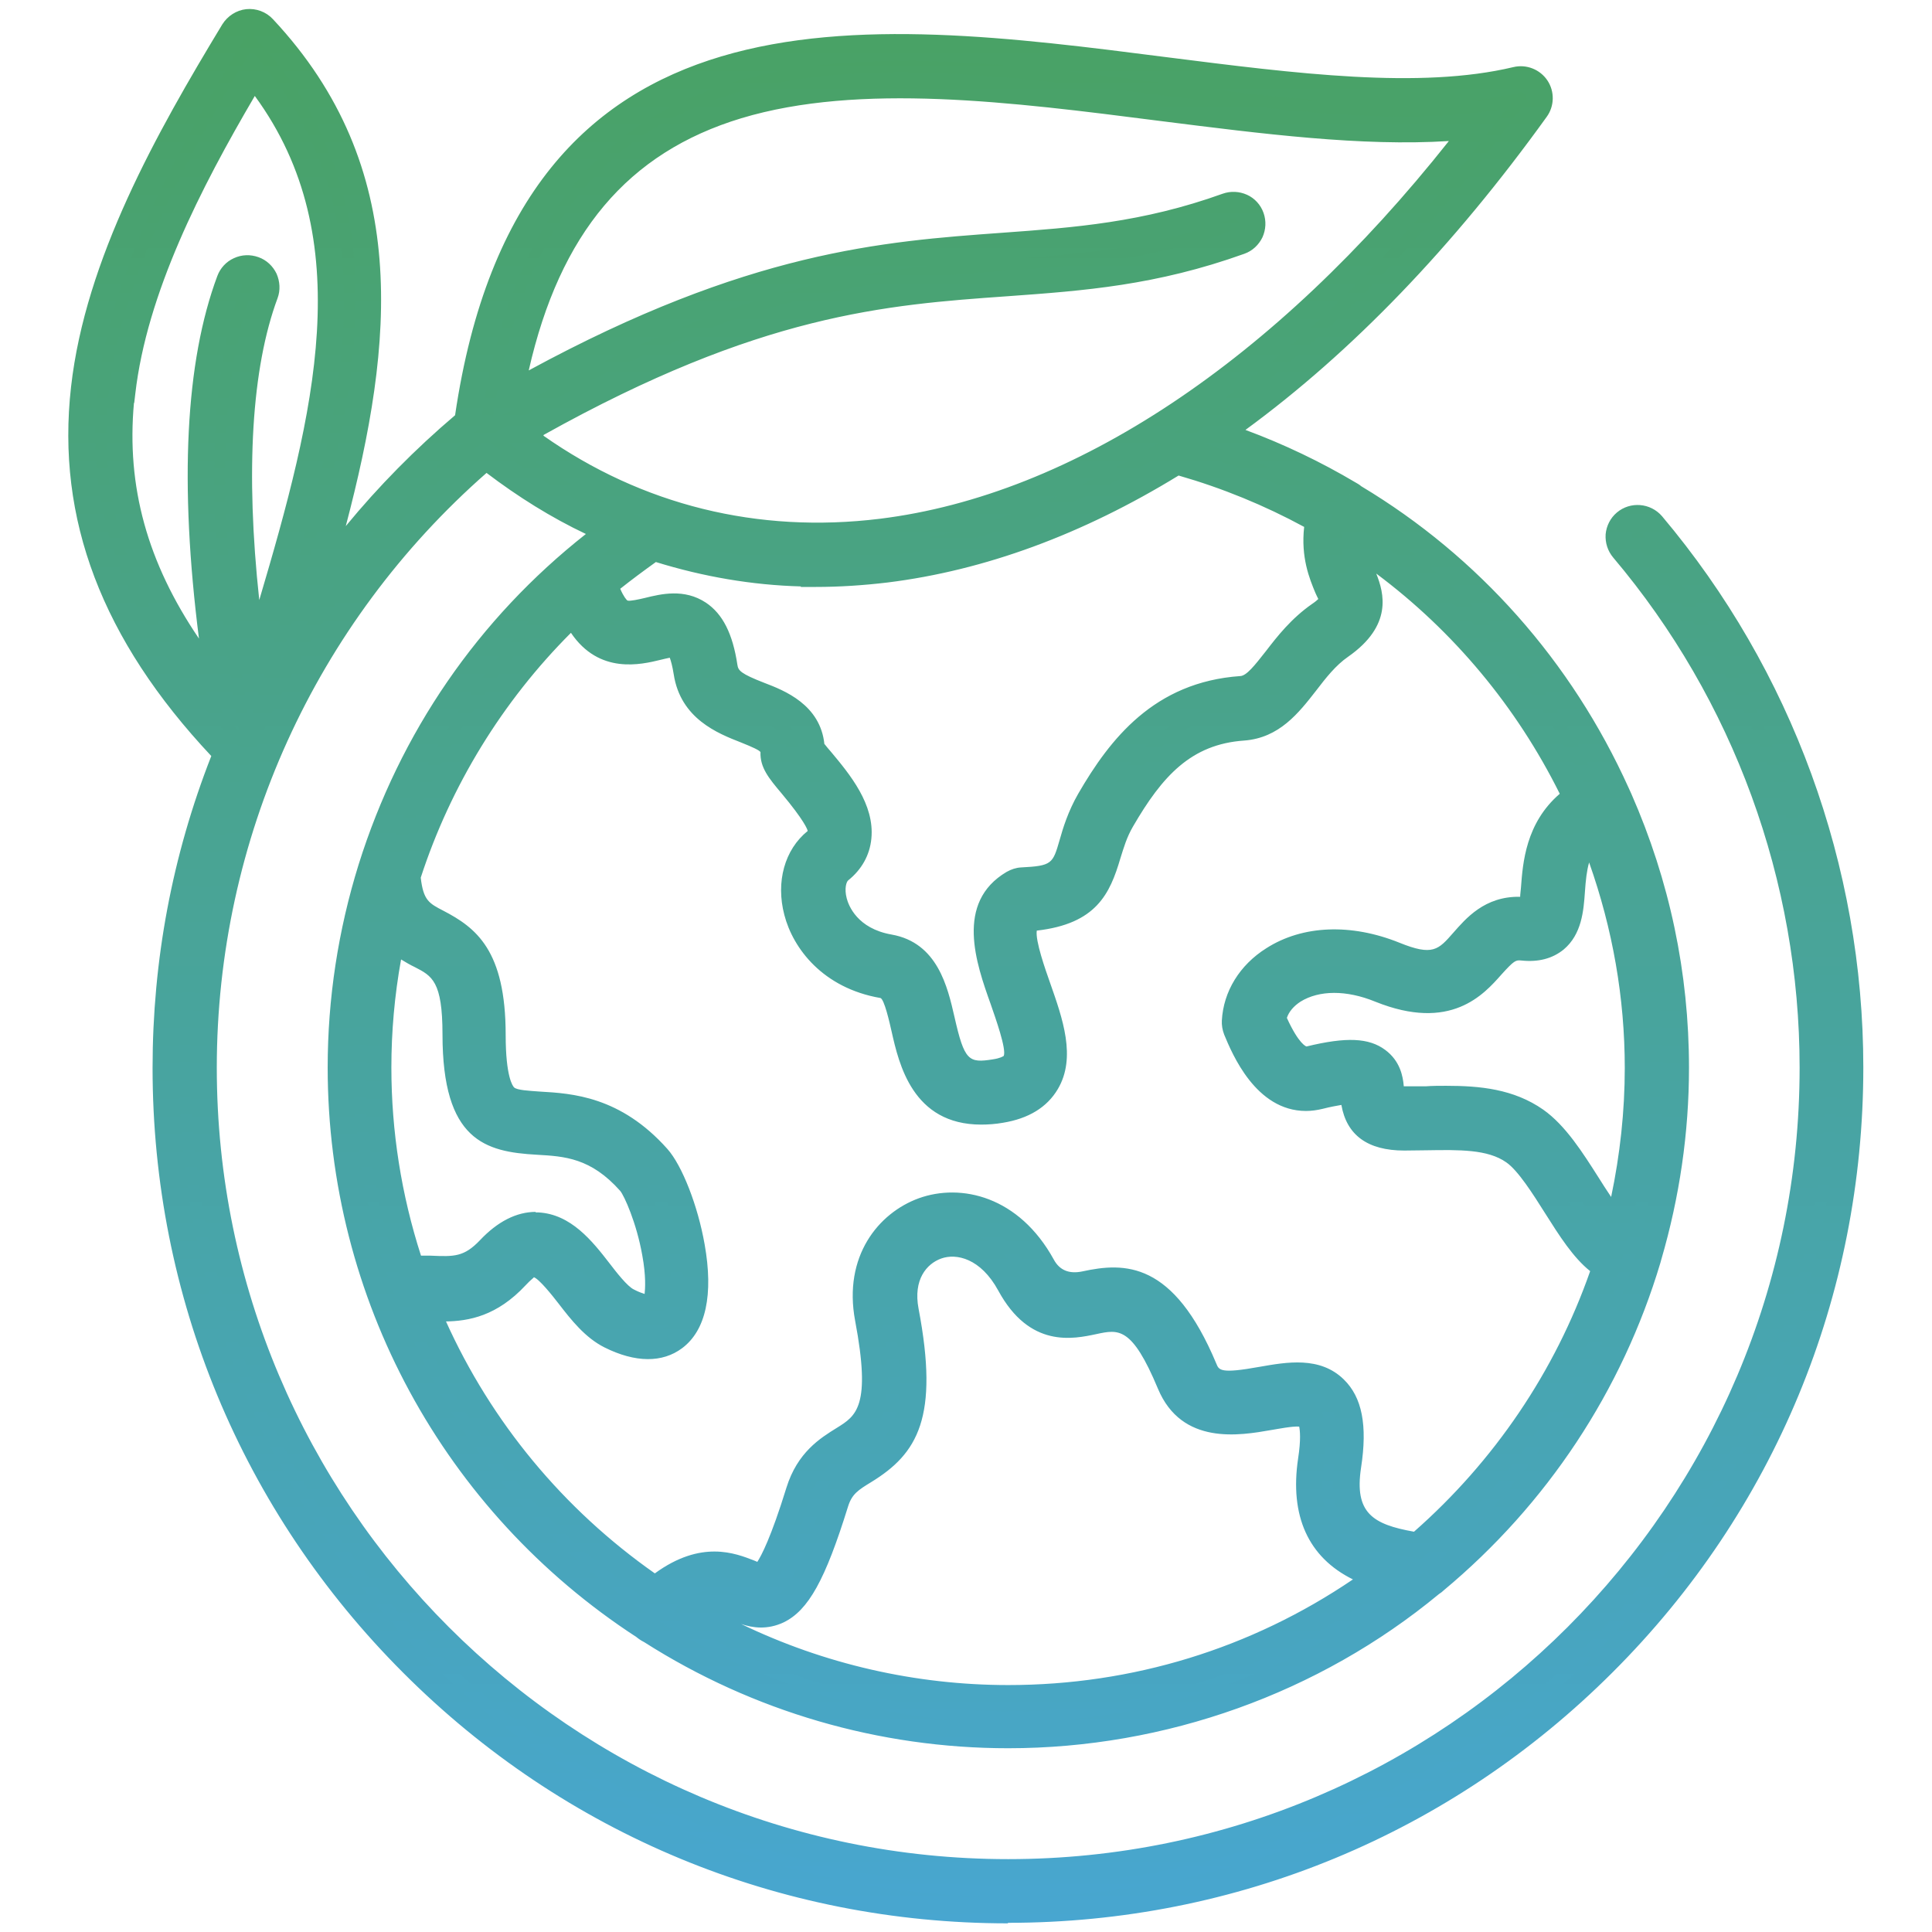
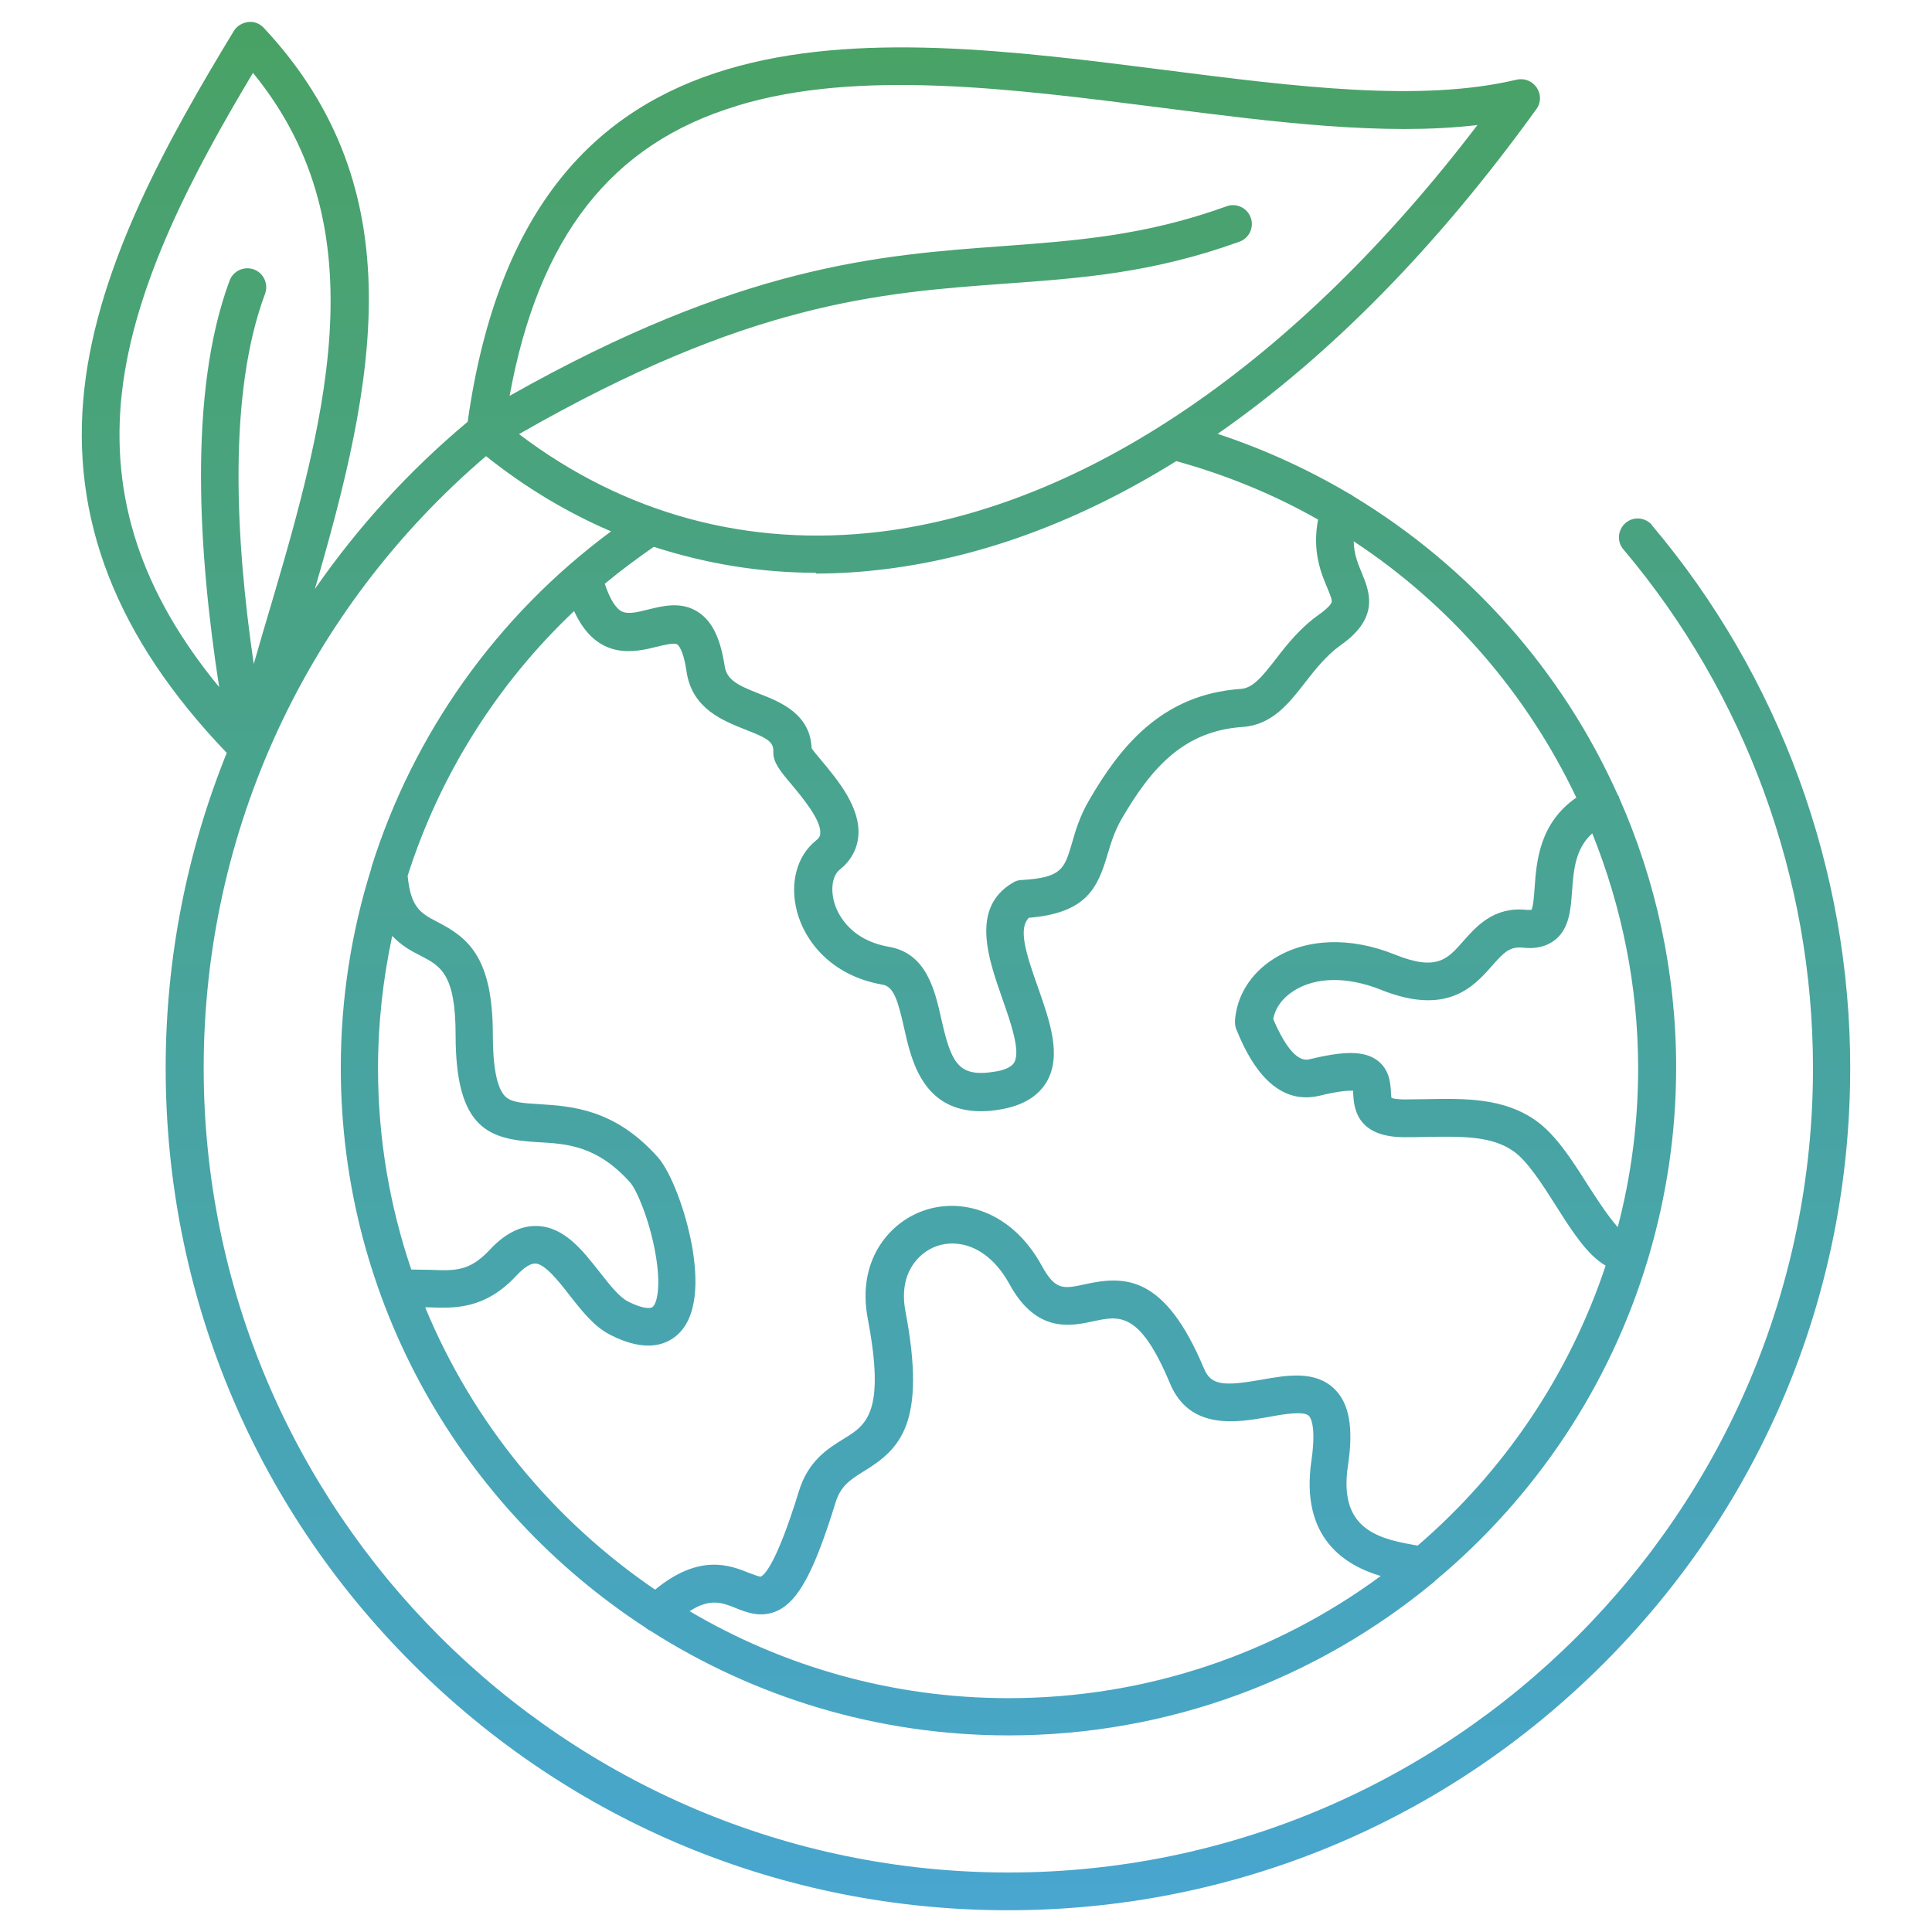
<svg xmlns="http://www.w3.org/2000/svg" xmlns:xlink="http://www.w3.org/1999/xlink" id="Layer_1" data-name="Layer 1" viewBox="0 0 73.7 73.7">
  <defs>
    <style>
      .cls-1 {
        fill: url(#linear-gradient-2);
      }

      .cls-2 {
        fill: url(#linear-gradient);
      }
    </style>
    <linearGradient id="linear-gradient" x1="36.85" y1="72.87" x2="36.85" y2=".83" gradientUnits="userSpaceOnUse">
      <stop offset="0" stop-color="#48a6d0" />
      <stop offset="1" stop-color="#49a264" />
    </linearGradient>
    <linearGradient id="linear-gradient-2" x1="36.85" y1="73.37" x2="36.85" y2=".34" xlink:href="#linear-gradient" />
  </defs>
  <path class="cls-2" d="M63.02,20.03c-.26-.3-.71-.34-1.01-.08-.3.26-.34.71-.08,1.01,4.66,5.52,7.23,12.55,7.23,19.78,0,16.92-13.77,30.69-30.69,30.69S7.77,57.66,7.77,40.74c0-9.02,3.92-17.49,10.77-23.34,1.49,1.19,3.09,2.15,4.77,2.87-4.38,3.24-7.55,7.74-9.14,12.81,0,.02-.01.04-.01.06-.76,2.42-1.16,4.98-1.16,7.59,0,8.93,4.63,16.8,11.61,21.35.06.05.13.1.2.13,3.95,2.52,8.64,3.99,13.66,3.99,6.14,0,11.78-2.18,16.18-5.81.04-.02.07-.06.11-.1,3.8-3.17,6.66-7.42,8.11-12.28.01-.03.02-.06.03-.1.67-2.28,1.04-4.69,1.04-7.18,0-3.64-.77-7.13-2.18-10.31,0-.01,0-.03-.01-.04,0-.02-.02-.02-.03-.04-2.11-4.73-5.64-8.72-10.11-11.42-.04-.04-.08-.06-.13-.08-1.57-.93-3.25-1.7-5.03-2.29,4.3-2.99,8.39-7.16,12.16-12.39.18-.24.18-.57.01-.82s-.47-.37-.77-.3c-3.65.87-8.4.27-13.42-.37-11.38-1.45-24.27-3.09-26.59,13.42-2.25,1.88-4.2,4.03-5.83,6.38,2.28-7.83,3.86-15.2-1.95-21.41-.16-.17-.38-.25-.6-.22s-.42.15-.54.34C6.44,5.27,3.76,10.03,3.22,14.81c-.56,4.97,1.22,9.52,5.43,13.91-1.52,3.77-2.33,7.84-2.33,12.02,0,8.58,3.34,16.65,9.41,22.72,6.07,6.07,14.14,9.41,22.72,9.41s16.65-3.34,22.72-9.41c6.07-6.07,9.41-14.14,9.41-22.72,0-7.58-2.69-14.94-7.57-20.71h0ZM31.12,21.88c.88,0,1.77-.06,2.66-.17,3.7-.46,7.43-1.84,11.09-4.12,1.92.53,3.74,1.28,5.41,2.23-.23,1.21.11,2.03.35,2.6.09.22.19.45.17.54,0,.02-.04.17-.48.48-.72.51-1.22,1.14-1.65,1.7-.55.71-.89,1.11-1.34,1.14-3.05.21-4.63,2.26-5.78,4.24-.36.61-.53,1.19-.66,1.65-.29.98-.39,1.31-1.92,1.4-.12,0-.23.04-.33.1-1.63.96-.94,2.89-.4,4.44.31.88.7,1.99.45,2.42-.12.21-.47.31-.74.35-1.4.23-1.66-.33-2.04-2-.25-1.12-.57-2.51-1.99-2.76-1.61-.28-2.03-1.41-2.11-1.75-.13-.51-.04-.99.23-1.2.41-.33.65-.76.7-1.25.11-1.1-.78-2.16-1.43-2.94-.12-.14-.28-.33-.35-.44-.05-1.31-1.21-1.77-1.98-2.07-.87-.34-1.26-.54-1.34-1.08-.16-1.04-.47-1.68-.99-2.03-.64-.43-1.35-.25-1.92-.11-.39.1-.76.19-1,.08-.24-.11-.47-.49-.66-1.06.59-.49,1.22-.96,1.87-1.41,1.98.64,4.05.99,6.19.99h0ZM14.97,35.71c.34.36.72.57,1.08.75.75.39,1.33.69,1.33,3.02,0,3.63,1.3,3.98,3.13,4.09,1.12.06,2.27.13,3.53,1.54.25.28.74,1.44.96,2.69.23,1.28.06,1.93-.11,2.06-.07.06-.36.08-.93-.21-.34-.17-.72-.66-1.09-1.13-.63-.8-1.33-1.71-2.36-1.75-.63-.03-1.25.28-1.84.92-.76.81-1.32.79-2.26.75-.22,0-.46-.01-.72-.01-.82-2.41-1.27-4.99-1.27-7.68,0-1.71.19-3.4.54-5.04h0ZM26.31,61.46c.77-.5,1.23-.33,1.75-.12.44.18.99.39,1.61.1.79-.38,1.39-1.49,2.2-4.11.2-.66.58-.89,1.09-1.21,1.39-.85,2.39-1.84,1.58-6.1-.27-1.42.47-2.22,1.18-2.48.77-.28,1.96-.06,2.79,1.45,1.03,1.88,2.34,1.6,3.21,1.41.98-.21,1.76-.38,2.91,2.37.76,1.82,2.58,1.49,3.78,1.28.59-.11,1.32-.23,1.52-.04.05.05.29.36.1,1.69-.45,3.01,1.33,4.03,2.64,4.42-3.98,2.93-8.89,4.66-14.2,4.66-4.43,0-8.58-1.21-12.15-3.31h0ZM61.71,46.81c-.38-.42-.89-1.22-1.13-1.59-.6-.95-1.23-1.94-2-2.48-1.23-.86-2.67-.84-4.2-.81-.27,0-.53.01-.81.01-.3,0-.44-.04-.49-.06-.01-.06-.02-.16-.02-.24-.02-.31-.05-.84-.52-1.19-.49-.36-1.23-.37-2.55-.05-.19.05-.69.17-1.42-1.52.07-.42.35-.81.78-1.08.84-.54,2.05-.55,3.31-.05,2.55,1.03,3.57-.13,4.25-.9.46-.52.68-.75,1.18-.7.51.06.93-.05,1.25-.31.53-.44.58-1.16.63-1.85.06-.83.13-1.62.77-2.2,1.12,2.79,1.75,5.81,1.75,8.96,0,2.1-.27,4.13-.78,6.07h0ZM60.14,30.42c-1.42.98-1.53,2.45-1.6,3.46-.02.28-.05.7-.12.83-.03,0-.08,0-.17,0-1.26-.14-1.93.63-2.42,1.18-.61.7-1.02,1.17-2.63.52-1.69-.68-3.38-.62-4.62.17-.88.56-1.41,1.42-1.47,2.37,0,.11.01.22.05.31.28.68,1.07,2.6,2.66,2.6.16,0,.33-.02.51-.06.77-.19,1.13-.2,1.29-.19,0,.04,0,.08,0,.12.03.49.1,1.65,1.95,1.65.28,0,.56,0,.83-.01,1.34-.02,2.5-.05,3.34.55.53.37,1.11,1.28,1.61,2.07.61.96,1.19,1.88,1.9,2.29-1.39,4.18-3.89,7.86-7.17,10.68-.07-.01-.15-.03-.22-.04-1.42-.25-2.79-.69-2.44-3.01.22-1.45.05-2.38-.52-2.93-.73-.71-1.82-.52-2.77-.35-1.43.25-1.93.23-2.2-.42-1.49-3.56-3-3.56-4.54-3.22-.82.18-1.13.24-1.64-.69-1.18-2.16-3.13-2.62-4.54-2.11-1.34.48-2.52,1.94-2.11,4.1.69,3.62-.06,4.07-.92,4.6-.6.37-1.35.83-1.71,2.01-.83,2.7-1.29,3.16-1.44,3.24-.05.02-.3-.08-.46-.14-.72-.29-1.89-.75-3.58.64-3.88-2.64-6.96-6.38-8.77-10.77.04,0,.08,0,.12,0,1.01.04,2.16.08,3.36-1.21.29-.31.54-.47.73-.46.36.02.88.67,1.29,1.2.47.6.95,1.22,1.58,1.53.53.27,1.01.4,1.43.4.38,0,.72-.11,1-.32.94-.7.88-2.28.67-3.47-.25-1.38-.81-2.83-1.3-3.39-1.65-1.86-3.31-1.95-4.52-2.03-.68-.04-1.08-.07-1.31-.3-.31-.31-.47-1.1-.47-2.35,0-2.96-.95-3.7-2.11-4.3-.64-.33-1.02-.54-1.14-1.76,1.22-3.83,3.4-7.31,6.35-10.1.88,1.92,2.33,1.57,3.16,1.36.29-.07.66-.16.77-.09.04.02.24.2.36,1.04.21,1.42,1.39,1.87,2.24,2.21.91.35,1.08.49,1.07.85-.01.4.25.72.69,1.24.4.48,1.15,1.37,1.1,1.88,0,.07-.03.16-.17.27-.72.58-1,1.61-.72,2.69.29,1.13,1.3,2.46,3.26,2.8.43.07.59.59.83,1.66.27,1.22.71,3.17,2.93,3.17.23,0,.48-.02.75-.07.83-.14,1.42-.49,1.75-1.04.6-1.01.12-2.34-.33-3.63-.47-1.32-.75-2.24-.34-2.64,2.18-.18,2.62-1.12,3-2.42.13-.43.26-.87.53-1.34,1.16-2,2.4-3.37,4.63-3.52,1.12-.08,1.76-.9,2.38-1.7.39-.5.8-1.02,1.34-1.41,1.52-1.06,1.11-2.05.82-2.76-.15-.36-.3-.72-.31-1.21,3.68,2.42,6.6,5.81,8.48,9.75h0ZM28.13,4.03c4.61-1.4,10.46-.65,16.11.07,4.38.56,8.56,1.09,12.12.67-6.91,9.06-14.93,14.54-22.75,15.51-5.06.62-9.81-.68-13.81-3.72,8.75-5.02,13.73-5.39,18.55-5.74,2.88-.21,5.61-.4,8.93-1.6.37-.13.57-.55.43-.92-.13-.37-.55-.57-.92-.43-3.13,1.13-5.76,1.31-8.55,1.52-4.69.34-9.98.73-18.8,5.71,1.11-6.08,3.89-9.62,8.67-11.06h0ZM4.65,14.98c.47-4.17,2.75-8.44,5-12.2,4.94,6.03,2.72,13.47.38,21.34-.12.4-.23.81-.35,1.21-.7-4.77-.99-10.31.43-14.12.14-.37-.05-.79-.42-.93-.37-.14-.79.05-.93.42-1.59,4.27-1.19,10.41-.4,15.51-2.96-3.6-4.16-7.22-3.71-11.24h0Z" />
-   <path class="cls-1" d="M38.45,73.37c-8.72,0-16.91-3.39-23.07-9.56-6.16-6.16-9.56-14.36-9.56-23.07,0-4.1.75-8.1,2.24-11.9-4.17-4.44-5.92-9.04-5.35-14.08.55-4.88,3.27-9.7,5.77-13.83.2-.32.54-.54.91-.58.38-.04.76.1,1.02.38,5.3,5.66,4.62,12.35,2.78,19.34,1.25-1.52,2.65-2.94,4.17-4.23C19.83-.97,32.93.7,44.49,2.18c4.97.63,9.67,1.23,13.24.38.5-.12,1.02.09,1.3.51.28.42.27.98-.03,1.39-3.57,4.96-7.43,8.97-11.49,11.94,1.46.54,2.88,1.22,4.21,2.01.05.03.13.07.21.14,4.47,2.68,8.02,6.68,10.2,11.51l.1.22c1.46,3.32,2.2,6.83,2.2,10.45,0,2.48-.36,4.94-1.06,7.33l-.03.11c-1.46,4.88-4.32,9.21-8.27,12.5-.04.04-.1.09-.18.14-4.57,3.78-10.43,5.88-16.43,5.88-4.92,0-9.73-1.4-13.89-4.05-.12-.06-.22-.13-.29-.19-7.36-4.79-11.78-12.93-11.78-21.73,0-2.63.4-5.23,1.18-7.74,1.58-5.04,4.56-9.37,8.67-12.61-1.33-.63-2.59-1.42-3.79-2.33-6.54,5.74-10.29,13.99-10.29,22.69,0,16.65,13.54,30.19,30.19,30.19s30.19-13.54,30.19-30.19c0-7.12-2.52-14.03-7.11-19.46-.21-.25-.31-.56-.29-.89.03-.32.18-.62.43-.83.51-.43,1.28-.37,1.72.14h0c4.95,5.87,7.68,13.34,7.68,21.03,0,8.72-3.39,16.91-9.56,23.07-6.16,6.16-14.36,9.56-23.07,9.56ZM9.54,1.33s-.02,0-.02,0c-.07,0-.13.05-.17.11-2.45,4.04-5.1,8.74-5.63,13.42-.54,4.81,1.19,9.23,5.3,13.51l.22.23-.12.3c-1.52,3.77-2.29,7.75-2.29,11.83,0,8.45,3.29,16.39,9.26,22.37,5.97,5.97,13.92,9.26,22.37,9.26s16.39-3.29,22.37-9.26c5.97-5.97,9.26-13.92,9.26-22.37,0-7.46-2.65-14.7-7.45-20.39h0c-.08-.09-.21-.1-.31-.02-.06.05-.08.12-.08.15,0,.04,0,.1.05.16,4.74,5.61,7.35,12.75,7.35,20.11,0,17.2-13.99,31.19-31.19,31.19S7.27,57.94,7.27,40.74c0-9.13,3.99-17.77,10.95-23.72l.31-.27.32.26c1.44,1.15,3.01,2.09,4.65,2.8l.8.34-.7.52c-4.28,3.17-7.38,7.51-8.96,12.56-.77,2.47-1.15,4.98-1.15,7.5,0,8.46,4.25,16.29,11.38,20.93l.11.08c4.1,2.6,8.73,3.96,13.48,3.96,5.77,0,11.41-2.02,15.86-5.7l.41.31-.31-.39c3.82-3.18,6.57-7.35,7.97-12.06.7-2.39,1.05-4.76,1.05-7.14,0-3.5-.72-6.9-2.14-10.1l-.02-.05c-2.12-4.72-5.54-8.58-9.93-11.22l.15-.5-.26.43c-1.57-.93-3.23-1.69-4.95-2.25l-.95-.31.82-.57c4.25-2.95,8.3-7.08,12.04-12.27.05-.08.05-.18,0-.26-.05-.08-.14-.11-.23-.09-3.74.89-8.53.28-13.59-.36C33.22,1.75,20.59.14,18.34,16.16l-.03.19-.15.12c-2.2,1.84-4.13,3.95-5.74,6.28l-1.75,2.53.86-2.96c2.3-7.92,3.76-14.96-1.84-20.93-.04-.04-.1-.07-.16-.07ZM38.45,65.28c-4.36,0-8.65-1.17-12.4-3.38l-.42-.25.3-.53.11-.07c1-.65,1.67-.38,2.2-.17.46.18.82.3,1.21.11.63-.3,1.19-1.41,1.93-3.81.26-.84.77-1.15,1.31-1.48,1.06-.65,2.16-1.32,1.35-5.58-.31-1.62.53-2.69,1.5-3.04.96-.34,2.42-.11,3.4,1.68.85,1.55,1.81,1.34,2.66,1.16,1.27-.27,2.26-.24,3.48,2.67.56,1.34,1.79,1.24,3.23.98.95-.17,1.6-.26,1.96.1.32.32.4,1.03.24,2.12-.31,2.05.44,3.32,2.29,3.87l.96.29-.81.59c-4.23,3.11-9.24,4.75-14.49,4.75ZM28.27,61.95c3.17,1.53,6.66,2.33,10.19,2.33,4.73,0,9.26-1.39,13.15-4.03-1.7-.84-2.42-2.42-2.09-4.62.11-.71.07-1.07.04-1.21-.26-.02-.81.09-1.06.13-1.2.21-3.42.6-4.33-1.58-.99-2.37-1.5-2.26-2.34-2.08-.89.19-2.55.55-3.75-1.66-.67-1.23-1.6-1.43-2.18-1.22-.55.2-1.07.8-.86,1.91.79,4.15-.03,5.53-1.81,6.62-.49.3-.73.45-.88.93-.87,2.8-1.51,3.96-2.46,4.42-.62.29-1.18.21-1.62.06ZM25.03,61.26l-.31-.21c-4.01-2.72-7.11-6.53-8.95-10.99l-.29-.69h.75c.05,0,.11,0,.16,0,.97.04,1.9.07,2.96-1.05.4-.43.81-.62,1.11-.62.55.03,1.04.59,1.66,1.39.41.53.88,1.13,1.41,1.4.82.41,1.47.46,1.91.12.78-.58.63-2.12.48-2.98-.25-1.42-.8-2.72-1.19-3.15-1.51-1.7-2.99-1.79-4.17-1.86-.71-.04-1.26-.07-1.64-.45-.42-.41-.61-1.28-.61-2.71,0-2.69-.76-3.29-1.84-3.85-.76-.39-1.28-.76-1.41-2.16v-.1s.02-.1.02-.1c1.25-3.91,3.49-7.48,6.49-10.31l.51-.48.29.63c.71,1.54,1.75,1.29,2.58,1.09.48-.12.88-.21,1.17-.02.27.17.46.63.58,1.38.17,1.12,1.1,1.49,1.92,1.81.8.31,1.42.55,1.4,1.33,0,.2.18.44.57.9.65.77,1.28,1.59,1.21,2.25-.02.23-.14.43-.35.61-.57.46-.78,1.29-.55,2.17.25.98,1.14,2.14,2.86,2.44.81.14,1.01,1.02,1.24,2.04.38,1.71.91,3.09,3.11,2.72.68-.11,1.15-.38,1.4-.8.48-.81.05-2.02-.37-3.2-.46-1.31-.9-2.53-.22-3.18l.13-.12.18-.02c1.91-.16,2.22-.89,2.57-2.06.13-.45.28-.94.57-1.45,1.08-1.85,2.43-3.59,5.03-3.77.9-.06,1.44-.76,2.02-1.5.43-.55.85-1.09,1.45-1.51,1.19-.83.92-1.48.64-2.16-.16-.38-.34-.81-.35-1.39l-.02-.95.79.52c3.73,2.46,6.72,5.9,8.65,9.96l.18.37-.35.26c-1.23.85-1.32,2.14-1.39,3.09-.04.52-.07.82-.16,1.01l-.11.25-.27.04c-.09.01-.19.01-.3,0-1-.11-1.52.49-1.98,1.01-.76.87-1.39,1.39-3.19.66-1.54-.62-3.06-.57-4.16.13-.74.47-1.19,1.19-1.24,1.98,0,.03,0,.07.02.1.28.68,1.06,2.6,2.58,2.24.66-.16,1.15-.23,1.45-.2l.42.04.03.42c0,.07,0,.11,0,.15.03.47.07,1.15,1.45,1.15.28,0,.55,0,.82-.01,1.38-.02,2.67-.05,3.64.64.62.43,1.21,1.38,1.74,2.22.48.76.94,1.48,1.42,1.91v-.64c-.38-.46-.82-1.14-1.04-1.48-.59-.93-1.19-1.88-1.88-2.36-1.1-.77-2.4-.75-3.9-.72h-.82c-.27.01-.49-.02-.65-.08l-.28-.1-.05-.29c0-.05-.02-.15-.02-.23-.02-.4-.06-.69-.33-.89-.35-.26-.99-.25-2.13.03-.76.19-1.38-.37-2-1.81l-.06-.14.02-.15c.1-.56.45-1.07,1-1.42.99-.63,2.36-.66,3.76-.09,2.22.9,3.03-.03,3.69-.77.45-.51.84-.96,1.61-.87.38.04.66-.02.88-.2.37-.3.41-.88.45-1.5.06-.84.13-1.8.93-2.53l.53-.49.27.67c1.19,2.95,1.79,6.02,1.79,9.15,0,2.09-.27,4.17-.79,6.19l-.98,3.78v-.84c-1.47,3.64-3.79,6.88-6.79,9.46l-.18.16-.44-.08c-1.08-.19-3.31-.58-2.86-3.58.19-1.25.07-2.07-.37-2.5-.54-.53-1.45-.37-2.33-.21-1.18.21-2.28.41-2.75-.72-1.46-3.48-2.8-3.18-3.98-2.93-.95.21-1.53.26-2.18-.94-1.04-1.9-2.73-2.32-3.93-1.88-1.14.41-2.14,1.66-1.79,3.54.7,3.68,0,4.42-1.14,5.12-.59.37-1.19.74-1.5,1.73-.99,3.2-1.49,3.44-1.71,3.54-.24.12-.48.03-.84-.12-.69-.28-1.63-.65-3.1.56l-.29.24ZM17,50.38c1.74,3.87,4.49,7.19,7.98,9.64,1.77-1.29,3.07-.77,3.79-.49.04.02.08.03.12.05.15-.23.52-.92,1.11-2.83.42-1.35,1.29-1.89,1.92-2.28.74-.46,1.32-.81.7-4.09-.46-2.46.89-4.11,2.43-4.67,1.61-.58,3.82-.08,5.15,2.34q.33.61,1.09.45c1.61-.35,3.47-.4,5.11,3.52.1.25.16.39,1.65.12,1.03-.18,2.3-.41,3.21.48.7.68.91,1.75.66,3.37-.26,1.72.44,2.16,2.02,2.44,3.06-2.69,5.38-6.11,6.72-9.94-.65-.52-1.17-1.34-1.72-2.21-.46-.73-1.03-1.63-1.48-1.94-.71-.5-1.79-.48-3.05-.46-.28,0-.56.01-.84.01-1.4,0-2.2-.59-2.4-1.74-.17.03-.41.07-.72.15-.21.05-.42.08-.63.08-1.92,0-2.82-2.19-3.12-2.91-.07-.18-.1-.37-.09-.54.06-1.11.68-2.12,1.7-2.76,1.38-.88,3.23-.95,5.07-.21,1.28.52,1.49.27,2.06-.38.47-.53,1.19-1.4,2.55-1.37,0-.1.02-.21.03-.35.07-.94.18-2.46,1.48-3.58-1.65-3.32-4.05-6.2-7-8.4.3.75.63,1.98-1.07,3.17-.48.33-.86.82-1.22,1.29-.67.86-1.41,1.81-2.75,1.91-2.02.14-3.12,1.35-4.24,3.28-.24.41-.35.8-.48,1.21-.4,1.36-.92,2.5-3.19,2.76-.06.39.33,1.49.51,2,.47,1.34,1.01,2.84.29,4.05-.41.69-1.11,1.12-2.09,1.28-.28.05-.57.07-.83.07-2.62,0-3.14-2.32-3.42-3.56-.07-.31-.28-1.25-.43-1.27-2.19-.38-3.33-1.89-3.66-3.17-.33-1.26.01-2.49.89-3.2,0-.05-.13-.4-1-1.44-.48-.57-.82-.98-.8-1.57-.04-.07-.3-.19-.75-.37-.87-.34-2.3-.9-2.56-2.6-.05-.32-.11-.52-.15-.63-.11.02-.26.06-.35.08-.74.18-2.34.57-3.42-1.03-2.62,2.62-4.59,5.84-5.73,9.34.1.87.32.98.86,1.26,1.25.65,2.38,1.51,2.38,4.74,0,1.6.27,1.95.32,2,.11.11.59.13.98.16,1.23.07,3.08.18,4.87,2.19.56.63,1.16,2.16,1.42,3.64.34,1.91.05,3.28-.86,3.96-.75.56-1.78.56-2.96-.03-.74-.37-1.28-1.06-1.75-1.67-.24-.31-.74-.94-.95-1.01.03.01-.1.08-.31.31-1.09,1.17-2.16,1.37-3.08,1.38ZM55.17,41.42c1.28,0,2.57.12,3.7.91.85.6,1.5,1.63,2.13,2.62.11.18.28.44.46.71.34-1.62.52-3.27.52-4.92,0-2.67-.46-5.3-1.36-7.84-.09.31-.13.68-.16,1.12-.05.72-.12,1.62-.81,2.2-.43.35-.97.49-1.62.42-.21-.02-.27,0-.75.53-.68.77-1.94,2.2-4.82,1.04-1.1-.45-2.14-.44-2.85,0-.26.17-.44.38-.52.62.46,1.01.74,1.09.75,1.09,1.52-.37,2.38-.33,3,.13.57.42.68,1.01.71,1.39h.83c.26-.02.53-.02.79-.02ZM24.74,50.39c-.27,0-.61-.1-1.01-.3-.42-.21-.8-.68-1.26-1.27-.59-.75-1.19-1.52-1.99-1.56-.48-.03-.96.23-1.46.76-.92.98-1.68.95-2.64.91-.21,0-.44-.01-.69-.01h-.36s-.12-.34-.12-.34c-.86-2.53-1.29-5.17-1.29-7.84,0-1.7.19-3.43.55-5.14l.36-1.7.56,1.54c.27.26.58.43.87.58.97.5,1.61,1.01,1.61,3.46,0,3.44,1.17,3.5,2.66,3.59,1.16.07,2.47.14,3.87,1.71.34.38.85,1.65,1.08,2.93.11.62.3,2.1-.31,2.55-.12.09-.27.13-.45.13ZM20.43,46.25s.07,0,.1,0c1.25.06,2.07,1.1,2.72,1.94.26.34.68.88.93,1,.19.1.32.14.41.17.02-.19.06-.67-.09-1.48-.22-1.24-.69-2.27-.84-2.45-1.12-1.26-2.12-1.32-3.18-1.38-1.97-.11-3.6-.54-3.6-4.59,0-2.03-.4-2.23-1.06-2.57-.17-.08-.34-.18-.52-.29-.25,1.38-.37,2.76-.37,4.12,0,2.44.38,4.85,1.13,7.18.13,0,.25,0,.37,0,.9.04,1.27.05,1.88-.59.67-.71,1.39-1.08,2.13-1.08ZM37.42,41.45c-1.34,0-1.66-.96-1.99-2.44-.29-1.28-.57-2.2-1.59-2.38-1.9-.33-2.4-1.7-2.51-2.11-.18-.7-.03-1.38.4-1.72.31-.25.48-.55.52-.91.09-.89-.72-1.86-1.31-2.57-.13-.15-.29-.35-.38-.47l-.09-.12v-.15c-.04-.92-.78-1.28-1.67-1.62-.78-.3-1.52-.59-1.66-1.47-.13-.89-.38-1.42-.77-1.68-.42-.29-.89-.2-1.52-.04-.47.11-.93.23-1.33.05-.38-.17-.69-.62-.93-1.36l-.1-.32.26-.22c.6-.5,1.25-.99,1.9-1.44l.2-.14.23.08c1.97.64,4,.97,6.03.97h.52c.68-.02,1.38-.07,2.08-.16,3.62-.45,7.28-1.81,10.89-4.05l.19-.12.21.06c1.94.53,3.8,1.3,5.53,2.28l.31.18-.07.35c-.2,1.07.1,1.79.32,2.31.15.36.24.59.21.81-.04.26-.26.52-.69.82-.67.47-1.13,1.07-1.54,1.6-.56.72-1,1.29-1.71,1.33-2.81.19-4.3,2.12-5.38,3.99-.33.57-.49,1.11-.61,1.54-.35,1.2-.65,1.66-2.37,1.76-.03,0-.07.01-.11.03-1.17.7-.81,2.03-.17,3.83.46,1.29.76,2.25.41,2.85-.18.3-.55.5-1.09.59-.23.04-.43.06-.61.06ZM31.45,28.38c.07.09.17.21.25.3.71.85,1.67,2,1.54,3.31-.06.63-.37,1.18-.88,1.59-.07.05-.16.31-.06.69.07.27.4,1.15,1.71,1.38,1.76.31,2.14,2.01,2.4,3.14.38,1.68.54,1.77,1.47,1.62.27-.04.38-.11.41-.13.11-.26-.32-1.46-.5-1.98-.55-1.54-1.37-3.87.61-5.04.18-.1.36-.16.55-.17,1.18-.06,1.21-.14,1.47-1.04.13-.46.32-1.09.71-1.77,1.21-2.09,2.9-4.26,6.18-4.49.24-.01.54-.39.98-.95.43-.56.97-1.25,1.76-1.8.12-.08.2-.15.24-.19-.03-.06-.08-.16-.11-.23-.23-.55-.56-1.36-.43-2.52-1.51-.82-3.12-1.48-4.79-1.96-3.67,2.25-7.4,3.62-11.1,4.08-.92.11-1.84.17-2.73.17h-.58v-.02c-1.86-.05-3.72-.37-5.53-.93-.46.33-.92.67-1.36,1.02.13.3.24.43.28.45.09.03.45-.05.66-.1.61-.15,1.5-.37,2.33.18.64.43,1.02,1.18,1.2,2.37.03.22.13.34,1.03.69.76.29,2.14.83,2.29,2.35ZM9.13,27.94l-1.16-1.41c-3.04-3.69-4.29-7.49-3.82-11.61l.06-.5h.01c.6-4.1,2.85-8.31,5-11.9l.37-.61.45.55c5.11,6.24,2.86,13.8.47,21.8l-1,3.36-.33-2.22c-.92-6.25-.76-11.09.45-14.36.02-.06.02-.12,0-.17-.02-.04-.05-.09-.12-.11-.08-.03-.14,0-.17,0-.04.02-.09.05-.11.12-1.27,3.41-1.4,8.69-.38,15.26l.28,1.81ZM5.11,15.37c-.29,3.19.51,6.09,2.48,8.99-.75-5.91-.52-10.56.7-13.83.11-.3.34-.55.63-.68.3-.14.63-.15.94-.04.31.11.55.34.69.63.13.3.15.63.04.93-.99,2.66-1.23,6.61-.7,11.52,2.1-7.09,3.82-13.78-.17-19.23-2.06,3.51-4.12,7.53-4.56,11.37l-.04.34ZM31.17,20.94c-4.24,0-8.23-1.35-11.67-3.98l-.6-.46.65-.37c8.87-5.09,13.9-5.45,18.77-5.8,2.87-.21,5.56-.4,8.8-1.57.08-.03.11-.08.12-.11s.04-.09,0-.17c-.03-.08-.08-.11-.11-.12-.03-.02-.09-.04-.17,0-3.19,1.15-5.84,1.34-8.65,1.54-4.64.33-9.87.71-18.62,5.65l-.93.52.19-1.05c1.15-6.3,4.02-9.94,9.02-11.45l.15.48-.14-.48c4.73-1.43,10.62-.67,16.32.06,4.39.56,8.5,1.08,11.99.67l1.17-.14-.72.94c-6.97,9.15-15.17,14.72-23.08,15.7-.84.1-1.68.15-2.5.15ZM20.73,16.62c3.77,2.65,8.18,3.74,12.83,3.17,7.38-.91,15.06-6.02,21.71-14.41-3.33.21-7.09-.27-11.05-.77-5.63-.72-11.42-1.46-15.94-.1h0c-4.33,1.31-6.92,4.38-8.11,9.62,8.38-4.55,13.51-4.92,18.05-5.25,2.77-.2,5.36-.39,8.42-1.49.31-.11.64-.09.93.04s.52.38.63.69c.11.31.09.64-.04.93-.14.29-.38.52-.69.63-3.37,1.21-6.12,1.41-9.03,1.62-4.66.33-9.44.68-17.7,5.29Z" />
</svg>